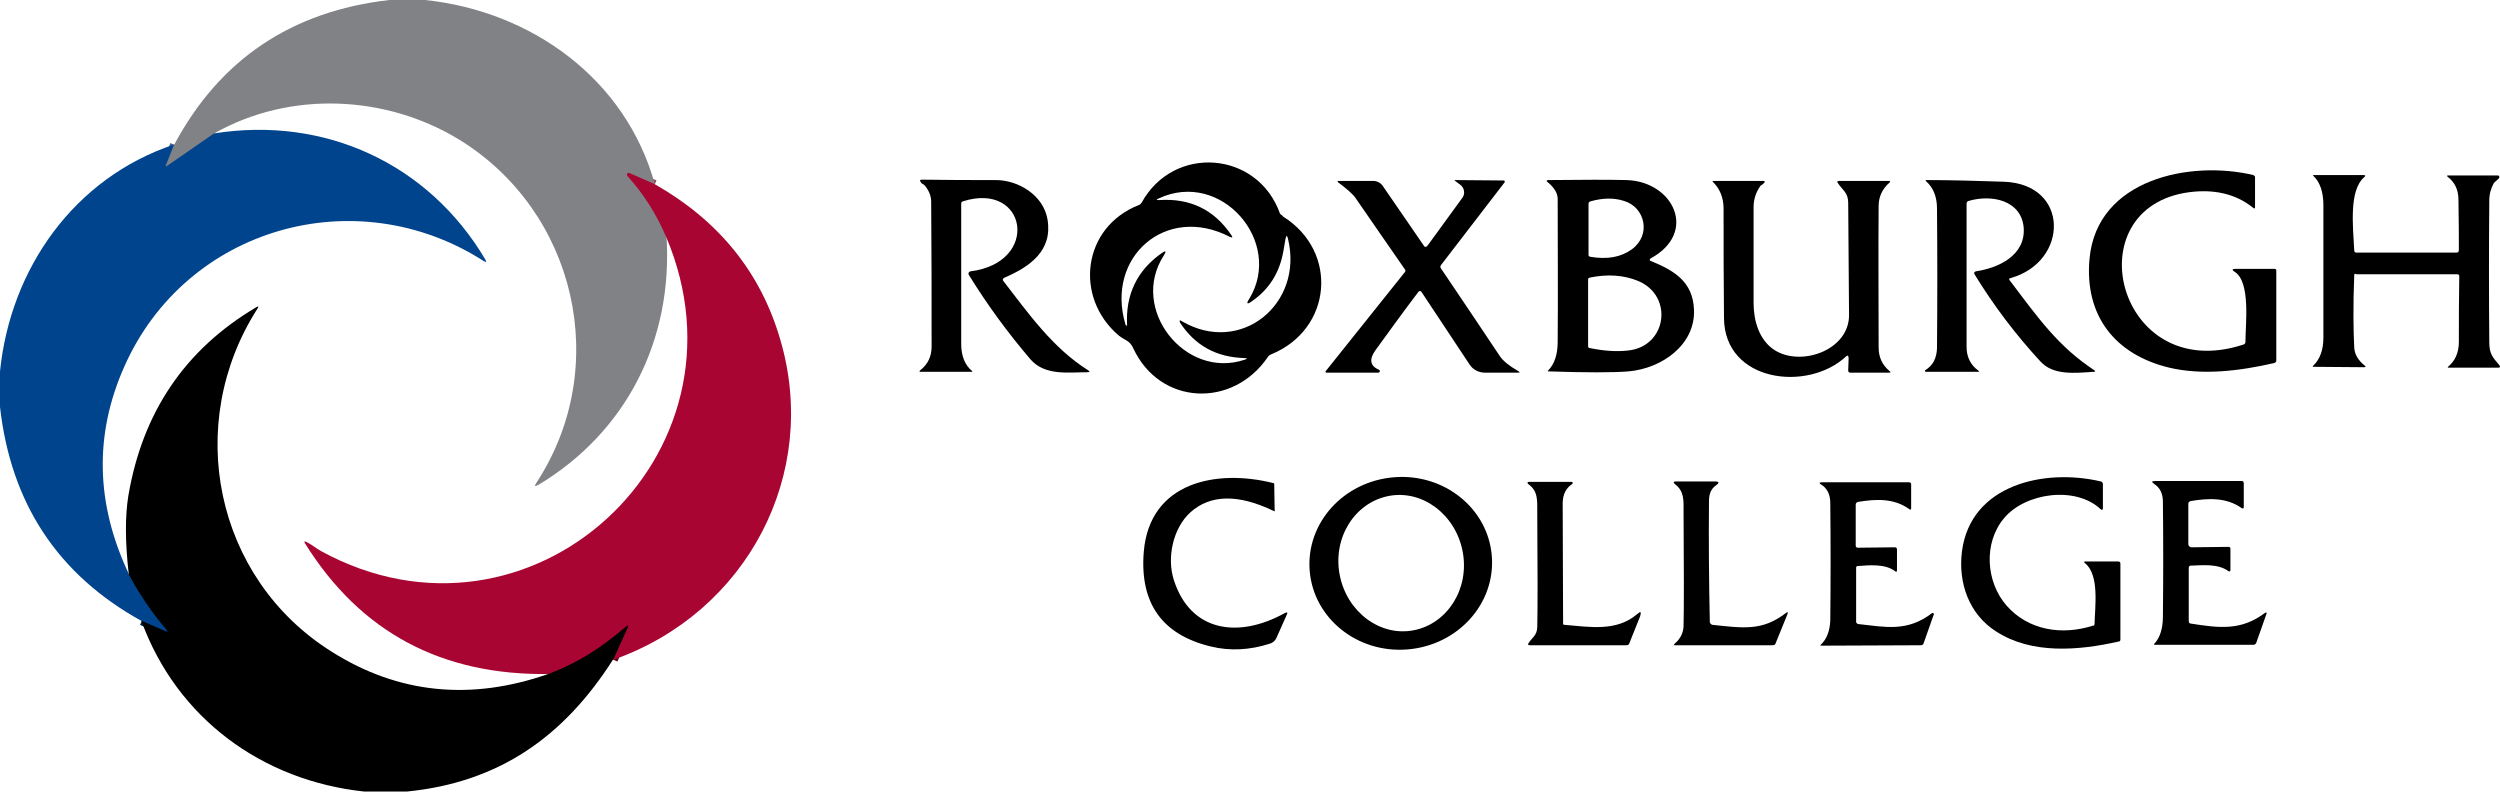
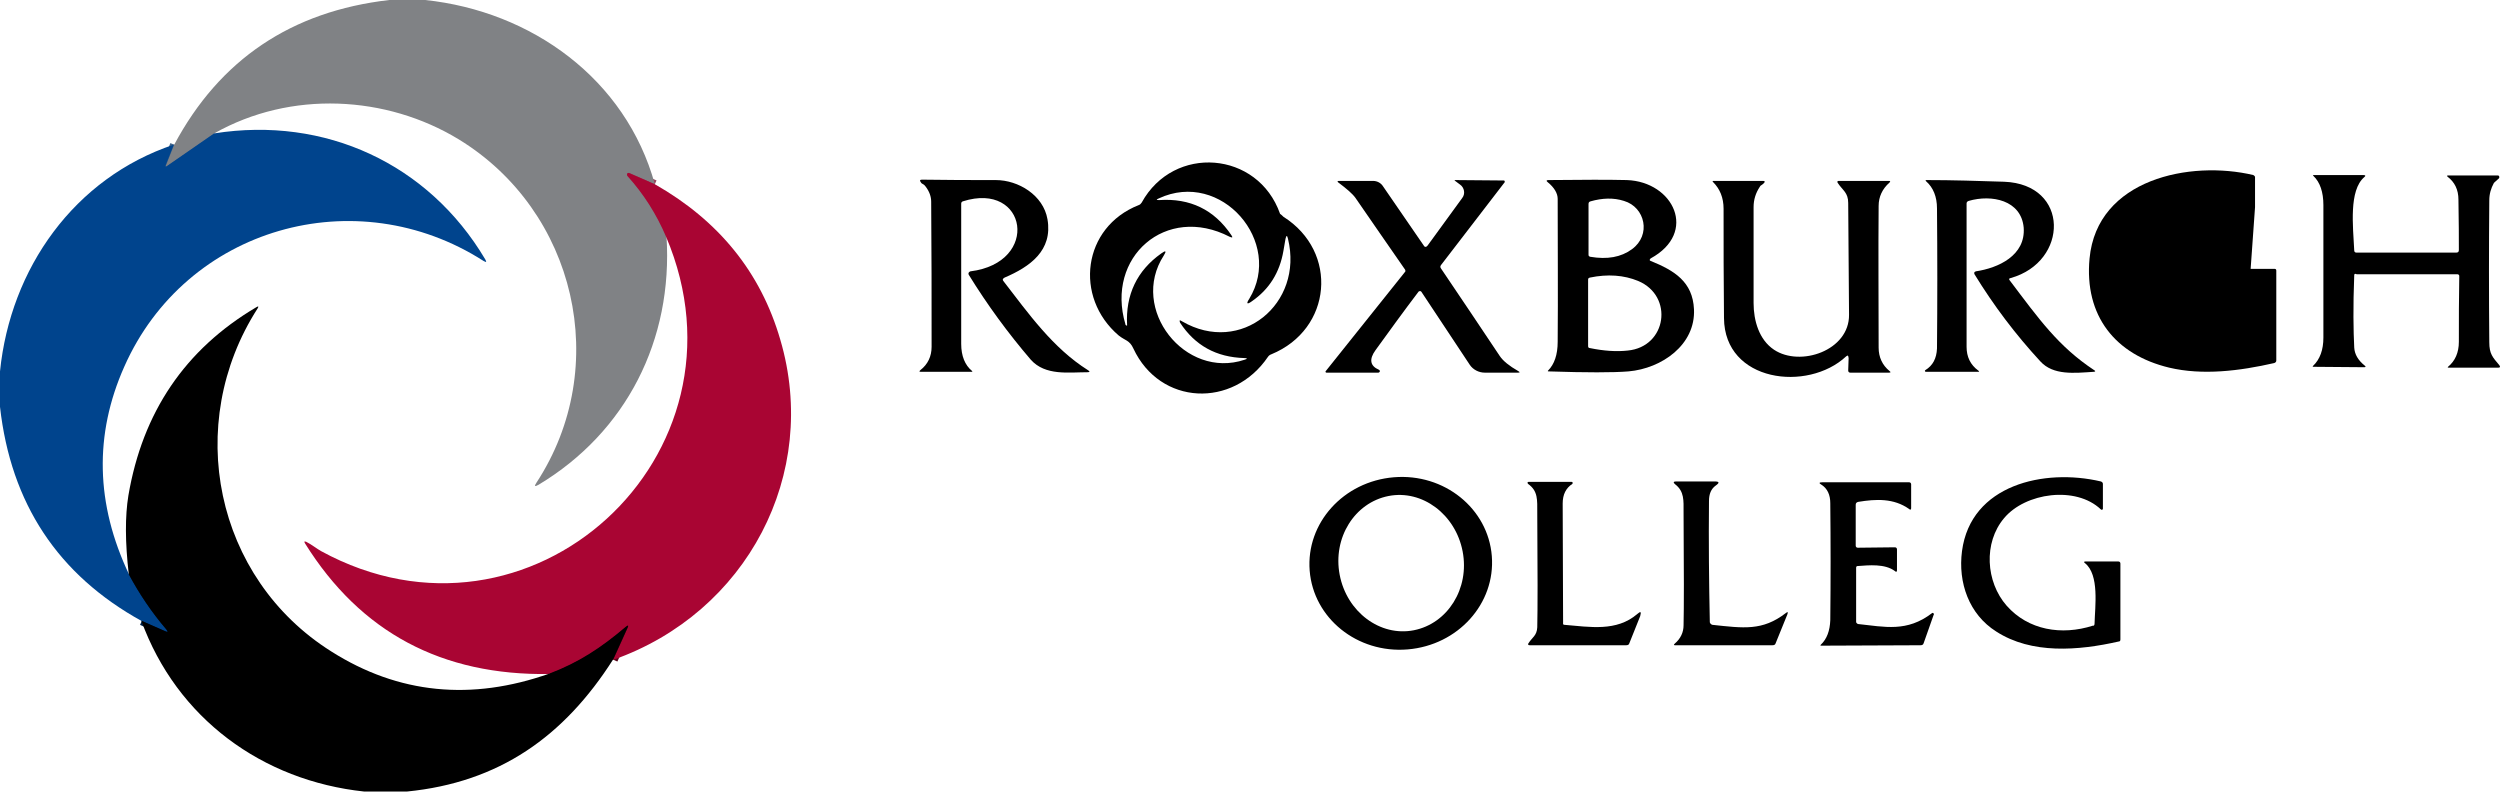
<svg xmlns="http://www.w3.org/2000/svg" id="uuid-16f3d54a-a1e7-4359-b390-c3ff62c63d69" viewBox="0 0 599.77 189.9">
  <g id="uuid-6ba28899-1fa2-4a11-9678-952916a7fa96">
    <g id="uuid-660a7190-f4ed-4a7f-ba8f-ebee2cb3b4ac">
-       <path d="m525.8,131.3l8.8-.1c.4,0,.5.2.5.5v5c0,.4-.2.5-.5.3-2.5-1.8-6.1-1.4-9-1.3-.3,0-.5.2-.5.5v12.8c0,.4.2.6.5.6,6.9,1.1,12.1,1.7,17.7-2.5.4-.3.6-.2.4.3l-2.4,6.8c-.1.3-.4.5-.7.5h-23.7c-.1,0-.2-.1-.1-.2,1.4-1.5,2.1-3.7,2.1-6.6.1-9.2.1-18.3,0-27.5,0-2-.7-3.4-2.1-4.3-.7-.5-.6-.7.2-.7h20.8c.3,0,.5.2.5.5v5.7c0,.4-.2.5-.5.3-3.7-2.6-7.9-2.4-12.2-1.7-.4.1-.6.3-.6.7v9.8c.2.4.4.6.8.6Z" style="stroke-width:0px;" />
      <path d="m502.5,149.6c.1-4.1,1.2-11.7-2.3-14.5-.3-.2-.3-.4.1-.4h7.9c.3,0,.5.2.5.5v18.2c0,.3-.1.5-.4.5-9.7,2.2-20.9,3.1-29.4-2.4-6.5-4.1-9.2-11.7-8.2-19.3,2.1-15.9,19.7-19.9,33.3-16.7.3.1.5.3.5.6v5.9c0,.2-.1.3-.3.3q-.1,0-.2-.1c-6-5.7-18.1-4-23.2,2.1-5,5.9-4.4,15.3.6,21,5.2,5.9,13.2,7.2,20.7,4.8.2.1.4-.1.4-.5Z" style="stroke-width:0px;" />
      <path d="m445.3,136.2v13c0,.2.2.4.4.5,6.5.7,11.8,2,17.8-2.6.1-.1.3-.1.4.1.1.1.1.2,0,.3l-2.4,6.8c-.1.4-.4.5-.8.5l-23.8.1c-.2,0-.2-.1-.1-.2,1.5-1.4,2.2-3.4,2.3-5.9.1-9.4.1-18.7,0-28.1,0-2-.7-3.5-2.1-4.4-.7-.4-.6-.6.2-.6h20.8c.3,0,.5.2.5.5v5.7c0,.4-.2.5-.5.2-3.7-2.6-7.9-2.4-12.2-1.7-.4.1-.6.3-.6.7v9.8c0,.3.2.5.5.5l8.9-.1c.3,0,.5.2.5.5v5c0,.4-.2.5-.5.2-2.4-1.8-6.2-1.4-9-1.2-.1,0-.3.1-.3.4Z" style="stroke-width:0px;" />
      <path d="m410.8,149.9c7.5.8,12,1.5,17.6-2.8.5-.4.6-.3.4.3l-2.8,6.9c-.1.4-.4.5-.8.5h-23.3c-.4,0-.4-.1-.1-.4,1.4-1.2,2.1-2.7,2.1-4.4.1-4,.1-13.1,0-27.2,0-2.7.2-4.9-2-6.6-.5-.4-.5-.7.2-.7h9.2c1.2,0,1.3.3.3,1-1.1.8-1.6,2-1.6,3.7-.1,9.7,0,19.4.2,29.1.1.3.3.5.6.6Z" style="stroke-width:0px;" />
      <path d="m375.3,149.9c6.1.5,12.5,1.7,17.5-2.6.8-.7,1-.6.7.5l-2.6,6.5c-.1.4-.4.5-.8.5h-23.1c-.4,0-.5-.2-.3-.5.9-1.4,2-1.8,2.1-3.8.1-4.3.1-13.5,0-27.4,0-3.2.2-5.3-2.2-7-.1-.1-.2-.3-.1-.4s.2-.1.3-.1h10.2c.2,0,.3.1.3.3,0,.1-.1.2-.1.2-1.5,1-2.3,2.5-2.3,4.7,0,9.6.1,19.2.1,28.8-.1.1.1.3.3.3Z" style="stroke-width:0px;" />
      <path d="m357.9,133.4c.9,11.4-8.1,21.4-20.2,22.4h0c-12.1,1-22.6-7.5-23.5-18.9-.9-11.4,8.1-21.4,20.2-22.4h0c12.1-1,22.6,7.5,23.5,18.9Zm-18.7,17.8c8.1-1.6,13.4-10,11.7-18.9-1.7-8.9-9.7-14.9-17.8-13.3-8.1,1.6-13.4,10-11.7,18.9,1.7,8.9,9.7,14.9,17.8,13.3h0Z" style="stroke-width:0px;" />
-       <path d="m305.6,122.6c-8.5-4.1-15.2-4-20,.3-4.2,3.8-5.7,10.9-4,16.2,4,12.6,15.6,14.1,26.6,8,.6-.3.8-.2.5.4l-2.5,5.6c-.3.6-.8,1.1-1.5,1.3-4.9,1.6-9.7,1.8-14.2.7-11.7-2.8-17.1-10.4-16.1-22.7,1.4-16.9,17.6-19.9,31.1-16.5.1,0,.2.1.2.3l.1,6.2c.1.3,0,.3-.2.2Z" style="stroke-width:0px;" />
      <path d="m564.8,66c-.3,7.6-.2,13.4,0,17.4.1,1.6.9,3,2.5,4.3.3.2.3.4-.1.4l-12.2-.1c-.2,0-.2-.1-.1-.2,1.7-1.6,2.5-3.9,2.5-6.8v-31.8c0-3.1-.8-5.5-2.4-7-.2-.2-.1-.2.1-.2h11.9c.5,0,.6.2.2.5-3.7,3.2-2.7,11.7-2.4,17.6,0,.3.2.5.5.5h24c.4,0,.6-.2.6-.6,0-2.7,0-6.7-.1-12.1,0-2.4-.9-4.2-2.6-5.5-.2-.2-.2-.3.1-.3h12c.2,0,.3.2.3.4,0,.1,0,.2-.1.3l-1,.9c-.1.1-.2.2-.2.2-.7,1.3-1.1,2.6-1.1,4.2-.1,11.3-.1,22.7,0,34,0,2.8.8,3.6,2.4,5.5.3.4.2.6-.2.6h-12c-.2,0-.2-.1-.1-.2,1.7-1.4,2.6-3.4,2.6-6,0-5.3,0-10.6.1-15.8,0-.2-.2-.4-.4-.4h-24.2c-.4-.2-.6-.1-.6.2Z" style="stroke-width:0px;" />
-       <path d="m538.7,82c0-4.2,1.3-14.4-2.6-16.8-.7-.4-.6-.7.2-.7h9.4c.2,0,.4.1.4.4v21.6c0,.3-.2.5-.5.6-8.3,1.9-17.2,3-25.2,1.1-12.9-3.1-20.4-12.4-19.1-26.2,1.8-19.1,24.2-23.6,39.3-20,.2.1.4.3.4.5v7.2c0,.3-.1.4-.4.2-4.4-3.6-9.8-4.5-15.3-3.8-27.9,3.6-17.4,46.4,12.8,36.6.4-.1.6-.3.6-.7Z" style="stroke-width:0px;" />
+       <path d="m538.7,82c0-4.2,1.3-14.4-2.6-16.8-.7-.4-.6-.7.2-.7h9.4c.2,0,.4.1.4.4v21.6c0,.3-.2.5-.5.6-8.3,1.9-17.2,3-25.2,1.1-12.9-3.1-20.4-12.4-19.1-26.2,1.8-19.1,24.2-23.6,39.3-20,.2.1.4.3.4.5v7.2Z" style="stroke-width:0px;" />
      <path d="m482.1,67.2c7.1,9.4,11.7,15.9,20.3,21.6.4.2.3.4-.1.4-4.6.3-9.7.9-12.8-2.5-6-6.5-11.2-13.4-15.8-20.9-.1-.2-.1-.5.1-.6,0,0,.1,0,.2-.1,5.4-.8,12-3.8,11.5-10.5-.6-6.6-7.7-8-13.2-6.4-.3.1-.5.3-.5.6v34.4c0,2.4.9,4.3,2.8,5.7.3.2.3.3-.1.3h-12.5c-.1,0-.2-.1-.2-.2s0-.1.1-.2c1.8-1.1,2.7-2.8,2.8-5.2.1-11.2.1-22.4,0-33.6,0-2.8-.9-5-2.6-6.5-.2-.2-.2-.3.1-.3,6.2,0,12.4.2,18.6.4,15.8.6,15.5,19.2,1.6,23.1-.4.1-.5.2-.3.5Z" style="stroke-width:0px;" />
      <path d="m442.9,85.5c-9.2,8.6-29.2,6.2-29.3-9.2-.1-8.8-.1-17.5-.1-26.2,0-2.7-.9-4.8-2.5-6.4-.2-.2-.2-.3.1-.3h11.9c.4,0,.5.2.2.5-.2.2-.4.4-.6.5s-.3.2-.4.4c-1,1.5-1.5,3.1-1.5,4.9v23c0,4.2,1.3,8.8,4.9,11.2,6.3,4.2,18.1.2,18-8.4-.1-8.9-.1-17.8-.2-26.8,0-2.5-1.3-3-2.5-4.8-.2-.3-.1-.5.2-.5h12c.4,0,.5.1.2.4-1.7,1.5-2.6,3.4-2.6,5.6-.1,11.3,0,22.7,0,34,0,2.3.9,4.2,2.6,5.6.4.3.3.4-.2.4h-9.2c-.3,0-.5-.2-.5-.5h0l.1-3c-.1-.7-.2-.7-.6-.4Z" style="stroke-width:0px;" />
      <path d="m396,62.6c5.7,2.3,10.1,5,10.4,11.6.4,8.5-7.7,14.2-15.7,14.9-3.7.3-10.1.3-19.2,0-.2,0-.2-.1-.1-.2,1.5-1.5,2.3-3.8,2.3-6.9.1-11.4,0-22.8,0-34.3,0-1.3-.8-2.7-2.4-4-.4-.3-.3-.5.2-.5,8.3-.1,14.6-.1,18.8,0,11.2.4,17.1,12.6,5.7,18.8-.3.3-.3.5,0,.6Zm-6.4-14.4c-2.5-.8-5.2-.7-8,.1-.4.1-.5.3-.5.7v12.1c0,.3.1.4.4.5,4.1.7,7.4.1,10-1.8,4.7-3.4,3.2-10.1-1.9-11.6Zm3.4,19.2c-3.4-1.4-7.3-1.7-11.6-.8-.3.1-.4.2-.4.5v15.9c0,.3.1.5.4.5,3.4.7,6.4.9,9.1.6,9.4-.9,11.1-13.1,2.5-16.7Z" style="stroke-width:0px;" />
      <path d="m342.5,58.9l8.3-11.4c.8-1,.5-2.5-.5-3.2h0l-1.2-.9c-.2-.1-.2-.2.1-.2l11.6.1c.1,0,.2.1.2.3v.1l-15.3,19.9c-.2.3-.2.5,0,.8,4.7,7,9.4,13.9,14.1,21,.8,1.2,2.3,2.4,4.4,3.6.5.3.5.4-.1.4h-7.9c-1.4,0-2.8-.7-3.6-1.9l-11.6-17.5c-.1-.2-.4-.2-.6-.1l-.1.1c-3.5,4.6-6.9,9.3-10.3,14-1.6,2.2-1.3,3.8.8,4.7.2.1.3.3.2.5-.1.1-.2.2-.3.2h-12.5c-.1,0-.2-.1-.2-.2v-.1l19.1-23.9c.1-.1.1-.3,0-.5-4-5.8-8-11.5-11.9-17.2-.7-1-2.1-2.2-4.1-3.7-.3-.2-.3-.4.1-.4h8.2c1,0,1.9.5,2.4,1.3l9.9,14.4c.2.2.5.2.8-.2Z" style="stroke-width:0px;" />
      <path d="m307.9,52c13.3,8.4,11.7,27-2.9,33-.3.1-.6.3-.8.6-8.4,12.4-25.9,11.7-32.3-2-.9-2-2-1.9-3.5-3.1-10.8-9.2-8.7-26,4.8-31.3.3-.1.5-.3.7-.6,7.7-14,27.9-12.4,33.2,2.7.3.2.6.5.8.7Zm-24.3,25.1c14.1,8.2,29.2-4.2,25.4-19.8-.2-.9-.4-.9-.6,0-.1.7-.3,1.6-.5,2.9-.9,5.2-3.4,9.2-7.6,12.1-1.1.8-1.4.6-.6-.6,8.3-13.6-6.7-31.1-21.7-24.1-.7.3-.6.4.1.4,7.4-.5,13.2,2.3,17.3,8.4.4.6.3.7-.4.4-15.3-7.9-29.8,4.9-25,21v.1l.2.2h.2v-.1c-.4-7.3,2.4-13.1,8.2-17.2,1.1-.8,1.3-.6.6.5-8.3,12.8,5.1,29.8,19.4,25,.7-.2.7-.4-.1-.4-6.7-.2-11.8-3-15.4-8.5-.2-.6-.1-.7.5-.3Z" style="stroke-width:0px;" />
      <path d="m240.7,67.4c6.1,7.9,11.9,16.1,20.3,21.4.5.3.5.5-.1.5-4.5,0-10.1.9-13.6-3-5.4-6.3-10.4-13.1-14.9-20.4-.1-.2-.1-.5.2-.7.1,0,.1-.1.2-.1,16.9-2.1,13.6-21.7-1.8-16.8-.3.1-.4.3-.4.6v33.6c0,2.9.9,5.1,2.6,6.5q.2.2-.1.2h-12.2c-.4,0-.4-.1-.1-.4,1.8-1.4,2.7-3.3,2.7-5.6,0-11.6,0-23.2-.1-34.8,0-1.2-.4-2.4-1.3-3.6-.2-.3-.4-.5-.8-.7-.2-.1-.3-.2-.4-.4-.3-.4-.2-.6.3-.6,5.9.1,11.8.1,17.7.1,5.4,0,11.4,3.6,12.4,9.4,1.3,7.5-4.2,11.4-10.3,14-.5.3-.5.5-.3.8Z" style="stroke-width:0px;" />
    </g>
    <g id="uuid-fd88d090-6ec5-4e65-b9bf-fc8b95f62189">
      <path d="m157.1,44.2l-6.1-2.7c-.2-.1-.4,0-.5.2-.1.1,0,.3.1.4,3.9,4.3,7,9.2,9.3,14.6" style="fill:none; stroke:#95445c; stroke-width:2px;" />
      <path d="m51.4,32l-11.2,7.8c-.4.3-.5.2-.3-.3l1.9-4.8" style="fill:none; stroke:#406389; stroke-width:2px;" />
      <path d="m31,137.9c2.4,4.6,5.4,9,9,13.2.5.5.4.7-.3.4l-5.7-2.5" style="fill:none; stroke:#002247; stroke-width:2px;" />
      <path d="m147.2,158.3l3.4-7.5c.3-.7.2-.9-.4-.3-5.9,5-11.2,8.5-18.3,11.2" style="fill:none; stroke:#55031a; stroke-width:2px;" />
      <path d="m93.4,0h8.6c25.5,2.7,48.1,18.9,55.1,44.2l-6.1-2.7c-.2-.1-.4,0-.5.2-.1.1,0,.3.1.4,3.9,4.3,7,9.2,9.3,14.6,1.6,24.9-9.7,47-30.7,59.6-.9.5-1.1.4-.5-.5,18.2-27.8,9.5-65.2-18.7-82.4-17.3-10.5-40.2-11.8-58.6-1.4l-11.2,7.8c-.4.3-.5.2-.3-.3l1.9-4.8C52.7,14.3,69.9,2.7,93.4,0Z" style="fill:#808285; stroke-width:0px;" />
      <path d="m31,137.9c2.4,4.6,5.4,9,9,13.2.5.5.4.7-.3.4l-5.7-2.5C13.9,137.9,2.6,120.8,0,97.6v-8.5c2.5-24.7,17.8-46.4,41.7-54.4l-1.9,4.8c-.2.5-.1.6.3.3l11.3-7.8c26.6-4.2,51.4,7.3,65,30.2.4.7.3.8-.4.4-30.6-19.6-71.4-8.1-86.2,25.4-7.2,16.2-6.9,32.9,1.2,49.9Z" style="fill:#00448d; stroke-width:0px;" />
      <path d="m157.1,44.2c15.3,8.7,25.4,21.1,30.1,37.3,9.5,32.2-8,65.5-40.1,76.8l3.4-7.5c.3-.7.2-.9-.4-.3-5.9,5-11.2,8.5-18.3,11.2-25.8.4-45.3-10-58.6-31.3-.3-.5-.2-.6.3-.4,1.2.6,2.6,1.7,3.5,2.2,50.1,27.4,105.1-22.9,82.8-75.4-2.3-5.4-5.4-10.3-9.3-14.6-.1-.2-.1-.4,0-.6.1-.1.3-.1.4-.1l6.2,2.7Z" style="fill:#a90533; stroke-width:0px;" />
      <path d="m131.8,161.6c7.1-2.7,12.4-6.2,18.3-11.2.6-.5.8-.4.4.3l-3.4,7.5c-11.8,18.5-27.3,29.5-49.5,31.7h-10.2c-24.5-2.6-45-17.6-53.5-41l5.7,2.5c.7.3.7.2.3-.4-3.6-4.2-6.5-8.6-9-13.2-.9-7.7-.9-14-.1-18.9,3.4-20,13.6-35.1,30.7-45.2.5-.3.6-.2.3.3-17.8,27.7-10.3,64.7,17.7,82.3,16.1,10.2,33.6,11.9,52.3,5.3Z" style="stroke-width:0px;" />
    </g>
  </g>
</svg>